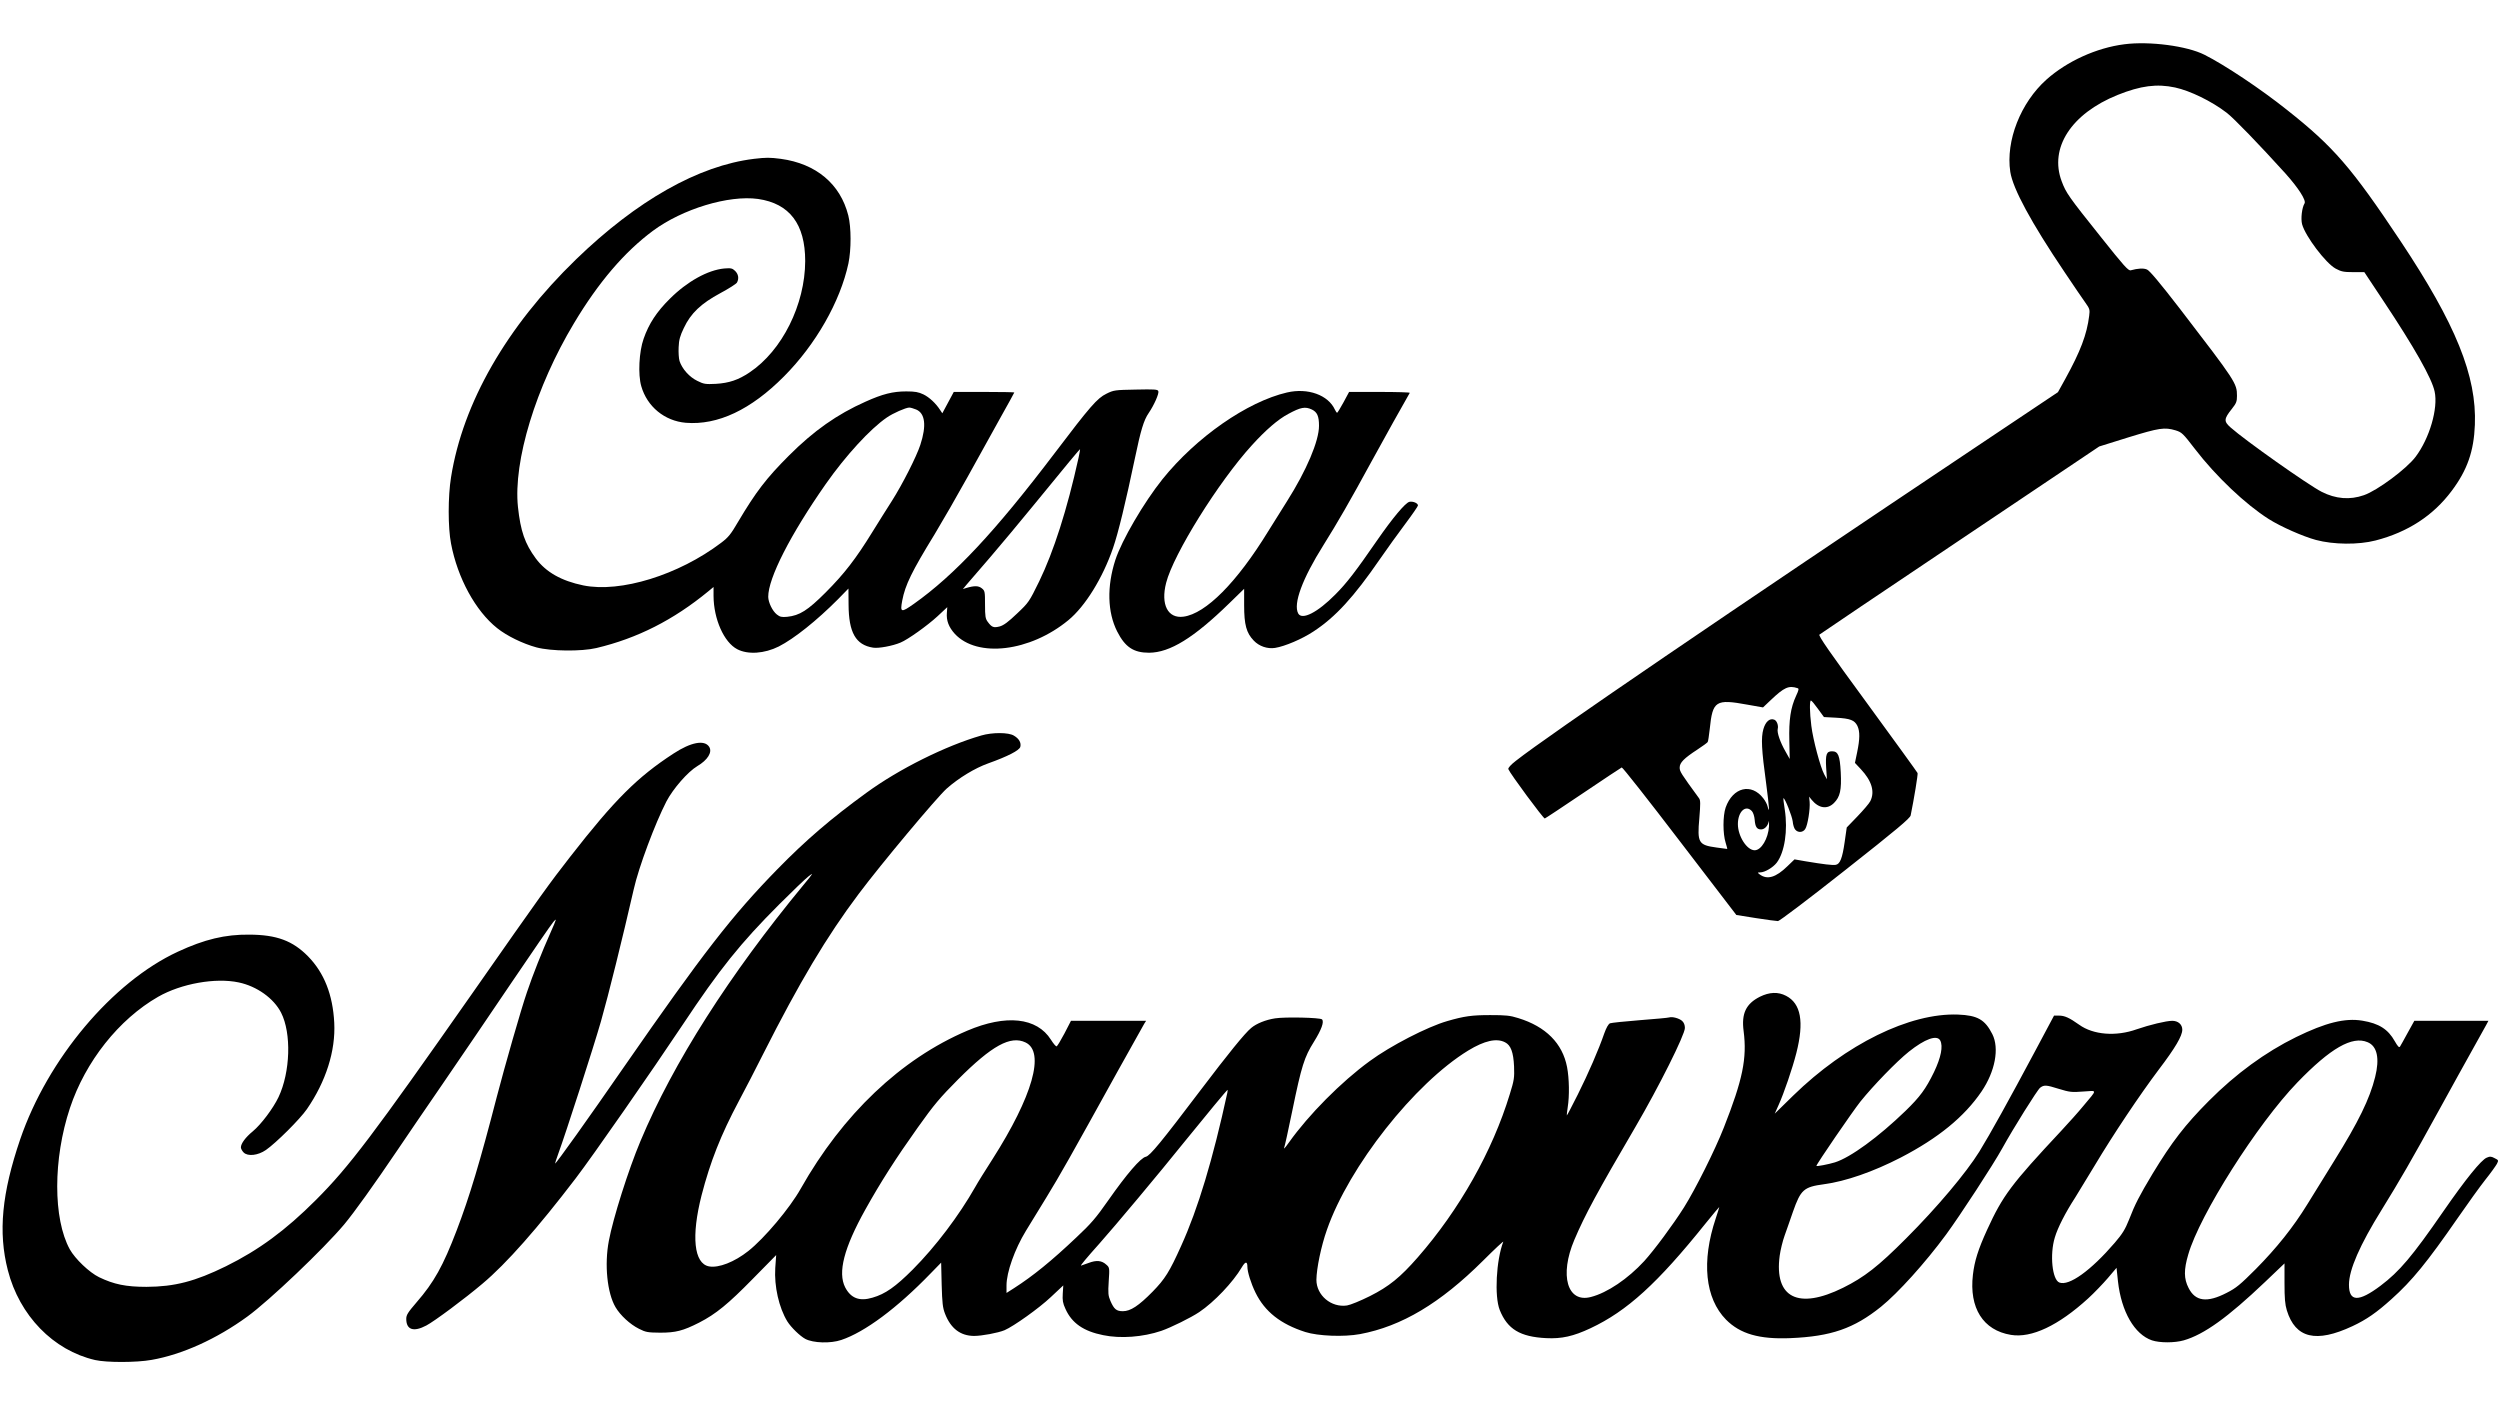
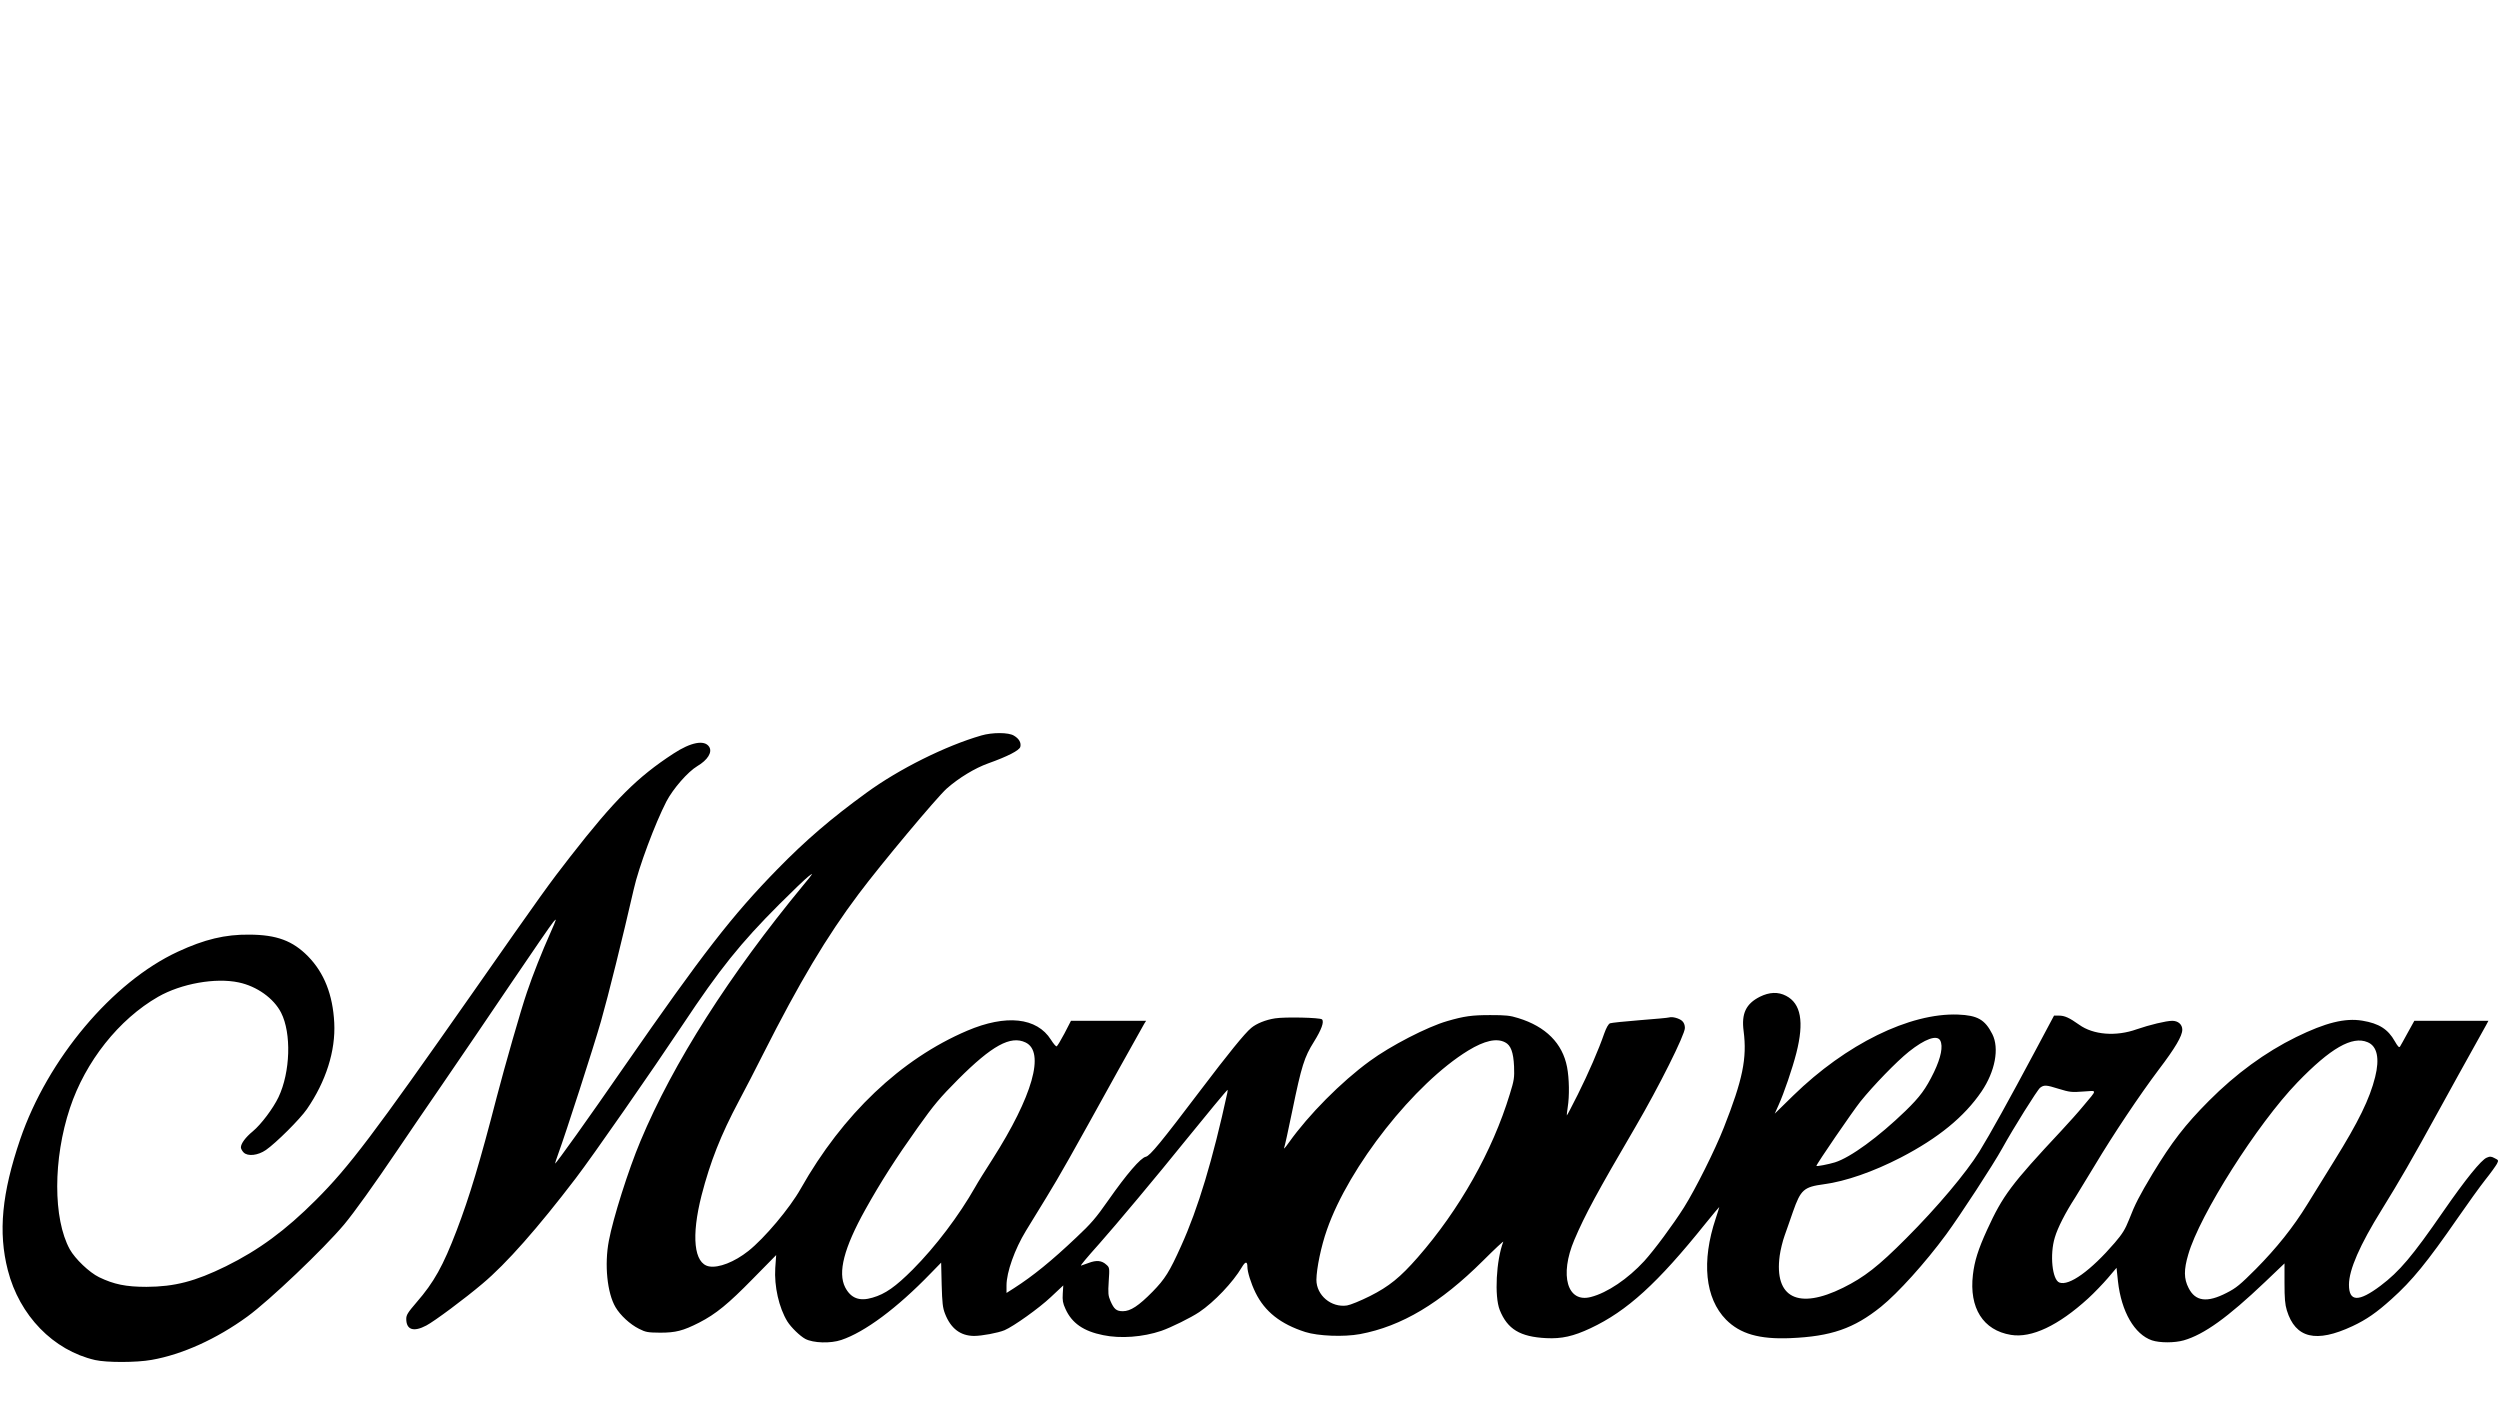
<svg xmlns="http://www.w3.org/2000/svg" version="1.0" width="1920pt" height="1080pt" viewBox="0 0 1920 1080" preserveAspectRatio="xMidYMid meet">
  <g transform="translate(0,1080) scale(0.1,-0.1)" fill="#000000" stroke="none">
-     <path d="M16315 10460 c-214 -27 -441 -131 -598 -271 -199 -178 -314 -471 -278 -709 20 -129 159 -387 417 -770 68 -102 140 -207 160 -235 33 -46 35 -54 29 -100 -18 -145 -67 -273 -183 -484 l-57 -103 -610 -408 c-1922 -1285 -3307 -2229 -3553 -2423 -40 -31 -61 -55 -58 -64 13 -34 271 -383 280 -379 6 2 139 90 296 196 157 106 290 194 295 196 6 2 206 -252 445 -565 l435 -568 150 -24 c83 -13 159 -23 170 -23 11 0 236 170 517 392 396 312 498 398 502 420 26 128 57 316 53 325 -3 7 -176 246 -385 532 -292 398 -378 523 -369 531 7 6 493 334 1081 728 l1068 717 224 70 c238 73 277 79 362 54 48 -15 56 -22 149 -143 161 -210 389 -426 568 -539 92 -58 262 -133 362 -160 135 -36 325 -38 457 -4 248 64 443 191 585 381 120 160 170 304 178 507 15 375 -146 773 -572 1413 -375 563 -513 723 -871 1006 -203 162 -478 345 -633 423 -134 68 -422 106 -616 81z m390 -332 c115 -25 280 -105 396 -194 54 -41 251 -245 451 -466 101 -113 161 -207 147 -230 -20 -32 -30 -117 -19 -160 25 -92 181 -299 258 -341 43 -23 61 -27 135 -27 l85 0 144 -217 c239 -359 375 -599 396 -700 28 -129 -39 -359 -146 -501 -69 -92 -293 -259 -397 -295 -108 -38 -217 -29 -325 26 -105 54 -588 395 -699 494 -53 47 -52 65 9 142 35 44 40 57 40 101 0 96 -10 111 -437 667 -156 202 -234 295 -254 303 -27 12 -70 9 -125 -6 -18 -5 -53 34 -231 258 -247 309 -266 337 -299 425 -97 257 73 520 430 664 177 71 301 87 441 57z m-2900 -4613 c12 -3 10 -14 -11 -59 -42 -91 -56 -184 -52 -343 l3 -142 -32 57 c-41 71 -67 147 -60 174 7 26 -7 64 -27 71 -34 13 -66 -14 -83 -72 -19 -68 -15 -155 22 -425 23 -175 27 -237 10 -169 -3 15 -18 43 -32 61 -92 121 -235 86 -290 -70 -22 -65 -22 -201 0 -270 8 -27 14 -48 12 -48 -2 0 -39 5 -82 11 -139 19 -149 36 -132 226 9 110 9 137 -2 152 -141 193 -149 206 -149 236 0 38 33 71 137 139 40 26 75 52 78 57 4 5 10 50 16 101 22 216 45 231 290 186 l119 -21 57 54 c106 101 140 116 208 94z m157 -159 l46 -63 93 -5 c110 -6 142 -19 164 -63 20 -43 19 -100 -2 -202 l-17 -82 46 -49 c84 -90 108 -173 72 -245 -9 -18 -54 -70 -99 -117 l-82 -85 -16 -112 c-18 -126 -36 -170 -69 -175 -25 -4 -92 4 -230 27 l-86 15 -55 -53 c-88 -86 -155 -106 -213 -62 -18 14 -18 14 4 15 36 0 98 37 127 74 61 80 87 248 62 409 -8 48 -12 87 -10 87 12 0 66 -138 71 -178 2 -26 11 -55 20 -64 21 -25 59 -22 76 5 19 27 39 155 34 209 l-4 40 19 -24 c55 -67 121 -76 172 -25 47 47 59 99 52 236 -7 130 -20 161 -67 161 -43 0 -51 -24 -45 -127 l6 -88 -21 38 c-29 53 -86 266 -99 373 -13 105 -14 194 -3 194 5 0 29 -29 54 -64z m-507 -786 c10 -11 19 -40 21 -66 4 -54 17 -74 49 -74 26 0 51 25 59 60 2 14 3 -2 2 -36 -6 -94 -59 -184 -110 -184 -60 0 -129 108 -129 201 0 96 60 152 108 99z" />
-     <path d="M5790 9580 c-425 -52 -898 -319 -1366 -772 -534 -518 -869 -1102 -960 -1673 -24 -147 -24 -388 0 -510 50 -264 188 -517 354 -649 75 -60 196 -119 302 -148 113 -30 345 -32 460 -5 315 75 591 215 859 435 l41 34 0 -69 c1 -177 80 -356 182 -409 82 -43 209 -34 319 21 118 60 292 199 455 363 l80 82 1 -123 c1 -215 55 -310 188 -331 41 -7 150 13 211 39 56 23 206 130 284 202 l75 70 -3 -43 c-5 -60 14 -110 61 -162 173 -186 577 -138 872 105 129 106 264 324 343 554 40 115 98 355 168 689 45 216 68 293 106 348 41 60 81 150 74 168 -5 14 -30 15 -174 12 -160 -3 -169 -4 -225 -32 -70 -34 -125 -97 -397 -456 -458 -604 -770 -937 -1082 -1158 -98 -69 -106 -67 -89 25 23 121 73 223 249 510 61 101 175 299 253 440 78 142 191 345 250 451 60 107 109 196 109 198 0 2 -105 4 -232 4 l-233 0 -44 -82 -44 -82 -16 24 c-34 53 -84 99 -129 121 -38 18 -64 23 -132 23 -103 0 -182 -20 -313 -79 -218 -97 -397 -223 -588 -414 -174 -174 -254 -279 -390 -508 -56 -96 -75 -120 -131 -162 -326 -247 -772 -385 -1058 -327 -169 35 -287 102 -365 207 -84 114 -117 210 -137 395 -37 352 137 923 430 1411 189 316 388 548 606 710 228 169 583 276 808 245 242 -35 362 -193 362 -477 -1 -334 -177 -688 -427 -855 -86 -58 -158 -82 -259 -88 -80 -4 -93 -2 -143 23 -60 29 -116 91 -136 152 -6 19 -9 67 -7 106 2 57 11 88 40 148 53 113 132 188 281 268 65 35 122 71 127 81 17 31 11 65 -15 90 -21 20 -31 22 -83 18 -126 -12 -285 -100 -418 -233 -100 -99 -161 -191 -201 -307 -35 -98 -44 -275 -18 -364 45 -157 179 -267 342 -281 245 -20 500 100 754 356 244 245 432 575 495 868 22 106 22 277 -1 368 -61 242 -247 398 -518 435 -86 11 -111 11 -207 0z m1246 -1925 c69 -29 81 -123 32 -272 -29 -89 -137 -302 -217 -428 -35 -55 -104 -164 -152 -242 -125 -203 -215 -320 -359 -464 -137 -137 -199 -176 -294 -186 -43 -4 -56 -1 -80 18 -34 27 -65 92 -66 135 -1 143 170 478 442 867 153 218 341 423 468 510 49 34 145 76 173 77 10 0 33 -7 53 -15z m1247 -372 c-88 -399 -191 -719 -302 -948 -77 -157 -80 -162 -170 -247 -68 -65 -102 -90 -133 -99 -47 -12 -61 -7 -92 35 -18 24 -21 42 -21 133 0 99 -1 106 -25 125 -25 20 -56 21 -120 2 l-25 -8 30 36 c17 20 96 112 176 204 80 93 230 273 333 399 272 333 357 435 361 435 1 0 -4 -30 -12 -67z" />
-     <path d="M9885 7786 c-306 -71 -697 -343 -957 -666 -144 -180 -312 -468 -362 -620 -66 -204 -61 -402 14 -550 61 -120 126 -163 245 -163 160 1 343 114 615 379 l115 112 0 -126 c0 -150 17 -213 74 -272 41 -43 104 -65 163 -56 76 12 209 69 295 126 170 111 311 266 510 555 53 77 141 199 195 271 54 72 98 136 98 142 0 18 -39 34 -66 28 -32 -8 -131 -127 -250 -299 -160 -232 -232 -326 -318 -412 -137 -139 -257 -200 -286 -146 -39 74 31 265 195 526 107 171 204 339 365 635 95 174 254 459 297 533 2 4 -102 7 -231 7 l-235 0 -43 -80 c-24 -44 -46 -80 -49 -80 -3 0 -11 11 -17 24 -51 112 -207 169 -367 132z m190 -131 c41 -20 55 -51 55 -125 0 -117 -96 -343 -246 -580 -37 -58 -101 -161 -144 -230 -241 -393 -479 -633 -651 -656 -120 -16 -176 93 -133 260 56 220 402 775 658 1056 106 117 202 200 280 241 96 52 130 58 181 34z" />
    <path d="M7535 5151 c-273 -79 -631 -257 -880 -439 -273 -198 -468 -366 -685 -588 -347 -355 -572 -645 -1175 -1514 -273 -395 -527 -751 -532 -746 -1 1 9 33 23 71 60 164 271 818 329 1020 58 203 166 640 252 1015 38 170 164 506 251 675 52 99 165 228 237 271 80 47 118 108 91 149 -36 55 -140 35 -273 -52 -278 -181 -452 -354 -794 -793 -162 -208 -210 -274 -749 -1045 -765 -1092 -948 -1335 -1204 -1591 -234 -234 -438 -384 -691 -509 -236 -116 -394 -157 -610 -158 -158 0 -250 19 -364 74 -76 37 -184 141 -225 214 -129 235 -129 694 1 1085 119 358 376 682 678 855 177 101 440 148 618 110 139 -29 270 -122 326 -233 80 -157 71 -456 -20 -648 -41 -86 -133 -209 -198 -263 -56 -46 -91 -94 -91 -123 0 -10 10 -28 21 -39 32 -32 110 -23 171 19 78 54 262 237 315 314 146 212 221 447 210 663 -11 215 -77 383 -201 510 -118 120 -241 166 -451 167 -186 2 -344 -36 -549 -131 -503 -233 -1000 -824 -1211 -1441 -141 -414 -170 -713 -95 -1005 89 -348 349 -616 670 -690 87 -20 318 -20 434 1 235 41 500 161 736 333 169 123 585 519 743 707 79 95 226 300 412 575 61 90 215 317 344 504 128 187 366 536 527 775 162 239 307 451 324 470 27 32 26 26 -21 -80 -67 -150 -138 -329 -182 -460 -46 -133 -171 -571 -232 -805 -128 -496 -209 -766 -308 -1025 -104 -272 -174 -398 -308 -552 -67 -78 -79 -97 -79 -127 0 -84 56 -103 154 -51 60 31 298 208 431 321 184 154 426 429 716 809 133 174 587 827 822 1180 283 426 443 626 742 925 99 99 200 196 225 215 40 32 37 25 -38 -65 -570 -690 -1002 -1368 -1253 -1968 -93 -221 -211 -594 -243 -766 -35 -183 -13 -401 51 -510 37 -63 112 -132 180 -166 53 -27 68 -29 163 -30 119 0 175 14 299 77 129 66 225 145 412 336 l180 183 -7 -99 c-9 -140 28 -305 93 -411 29 -46 97 -112 138 -134 61 -32 194 -36 276 -8 180 60 429 245 685 510 l82 84 4 -169 c4 -142 8 -178 26 -224 44 -113 118 -169 222 -170 61 0 184 23 235 44 70 30 265 169 355 254 l96 90 -4 -63 c-3 -52 0 -73 21 -118 49 -109 139 -171 289 -201 134 -28 305 -15 447 33 75 26 227 101 291 144 115 77 260 230 327 344 27 46 43 48 43 4 0 -39 27 -126 62 -198 72 -147 193 -242 383 -303 98 -31 296 -39 420 -16 320 60 616 237 944 563 90 90 160 155 156 146 -54 -141 -69 -419 -27 -524 59 -147 156 -206 357 -216 118 -6 208 14 340 76 281 132 515 345 883 804 57 70 104 127 106 127 1 0 -11 -39 -27 -87 -111 -331 -82 -614 79 -778 108 -109 255 -152 494 -142 313 13 488 74 696 241 131 106 339 336 501 556 107 146 361 535 431 662 85 154 269 448 290 464 30 23 47 22 142 -8 85 -26 101 -28 189 -21 111 7 111 21 0 -112 -36 -44 -112 -129 -169 -190 -385 -412 -448 -496 -569 -760 -69 -151 -97 -241 -109 -345 -30 -255 78 -427 292 -462 158 -26 364 71 593 280 46 42 114 113 151 156 l67 79 11 -104 c26 -233 127 -407 261 -453 60 -20 174 -20 244 0 156 45 337 175 624 448 l150 143 0 -151 c0 -118 4 -164 18 -210 66 -214 224 -252 504 -121 107 50 186 105 299 207 159 142 275 285 509 623 76 110 171 242 212 294 41 51 80 106 89 122 14 28 13 29 -17 44 -26 14 -36 15 -61 4 -42 -17 -162 -165 -335 -415 -237 -343 -335 -459 -481 -569 -168 -126 -242 -124 -242 8 0 115 83 305 252 577 139 225 225 373 443 770 92 168 207 375 255 461 48 85 95 170 104 187 l17 32 -285 0 -284 0 -51 -92 c-28 -51 -54 -99 -59 -106 -7 -10 -17 1 -40 41 -52 93 -122 137 -249 158 -134 22 -282 -15 -509 -126 -236 -116 -463 -282 -669 -489 -184 -185 -285 -316 -433 -560 -102 -170 -135 -234 -181 -353 -30 -75 -50 -108 -110 -178 -183 -213 -351 -334 -425 -305 -55 21 -75 215 -35 346 22 75 82 192 156 306 25 40 93 152 151 248 141 236 345 541 491 735 127 167 181 259 181 307 0 40 -32 68 -77 68 -47 0 -174 -31 -273 -65 -159 -57 -334 -43 -442 35 -76 54 -112 70 -155 70 l-38 0 -145 -272 c-204 -382 -343 -633 -429 -773 -102 -164 -325 -429 -561 -665 -215 -216 -322 -299 -485 -380 -345 -171 -530 -77 -487 246 6 44 23 114 38 155 14 41 44 123 64 183 60 170 83 190 238 211 166 22 379 96 590 205 289 150 488 313 620 507 105 155 138 332 83 441 -57 112 -114 144 -263 150 -371 14 -861 -227 -1266 -622 l-142 -139 29 65 c41 90 107 283 137 401 61 240 35 380 -79 439 -61 32 -128 29 -201 -7 -107 -54 -143 -129 -125 -264 27 -209 -7 -373 -152 -741 -67 -171 -218 -473 -306 -613 -86 -136 -228 -327 -305 -412 -125 -136 -284 -244 -410 -276 -181 -48 -243 166 -127 439 82 193 177 368 469 867 180 308 380 708 380 760 0 22 -7 41 -21 54 -22 20 -76 35 -100 27 -8 -3 -108 -12 -224 -21 -115 -9 -219 -20 -230 -24 -13 -6 -28 -33 -44 -77 -43 -125 -122 -307 -204 -471 -45 -89 -82 -161 -84 -160 -1 2 2 30 7 63 14 86 12 221 -5 309 -35 182 -163 311 -375 376 -63 20 -97 23 -215 23 -140 0 -199 -8 -330 -46 -153 -44 -436 -190 -595 -307 -220 -160 -470 -413 -620 -624 -18 -26 -35 -47 -37 -47 -2 0 -2 3 0 8 3 4 31 131 62 282 71 345 92 411 166 529 58 93 80 154 62 172 -14 14 -285 20 -360 8 -72 -11 -144 -40 -184 -74 -49 -40 -182 -205 -382 -469 -309 -408 -395 -513 -427 -520 -39 -7 -148 -134 -288 -334 -95 -136 -133 -180 -245 -285 -192 -182 -334 -297 -479 -390 l-58 -37 0 58 c0 101 63 278 149 419 26 43 97 159 158 258 108 177 177 299 548 970 104 187 195 350 203 363 l14 22 -288 0 -289 0 -50 -97 c-28 -53 -55 -98 -60 -99 -6 -2 -25 21 -44 51 -108 171 -345 196 -643 69 -509 -217 -956 -642 -1279 -1214 -83 -148 -278 -380 -402 -478 -106 -84 -228 -132 -302 -118 -116 22 -137 232 -57 546 67 258 147 462 287 725 47 88 131 250 186 360 278 550 488 903 734 1230 173 231 600 741 676 809 93 82 217 157 318 193 151 54 240 100 247 127 8 32 -10 63 -49 86 -41 26 -167 26 -252 1z m7366 -2342 c23 -44 6 -130 -48 -243 -64 -131 -107 -189 -219 -298 -208 -201 -423 -358 -542 -395 -49 -15 -142 -33 -142 -27 0 13 277 417 338 494 99 123 277 307 372 383 123 98 216 132 241 86z m-7025 -15 c152 -72 54 -414 -254 -897 -54 -84 -114 -180 -132 -213 -125 -220 -304 -457 -480 -634 -132 -132 -211 -188 -309 -216 -100 -30 -166 -5 -210 79 -58 114 -10 302 155 598 117 210 234 393 402 629 126 177 169 228 311 371 259 259 402 338 517 283z m3683 1 c44 -22 64 -76 69 -185 3 -87 1 -105 -33 -214 -133 -437 -387 -887 -707 -1253 -134 -153 -220 -223 -367 -297 -72 -36 -150 -68 -176 -72 -121 -18 -235 78 -235 197 1 87 36 258 81 385 170 487 673 1124 1085 1376 125 76 218 97 283 63z m6624 1 c74 -30 94 -125 58 -268 -42 -168 -127 -342 -314 -643 -71 -115 -164 -265 -206 -333 -110 -179 -237 -337 -396 -498 -121 -121 -151 -146 -224 -183 -151 -78 -241 -66 -293 38 -36 70 -37 139 -2 257 87 303 530 1002 838 1321 254 263 421 359 539 309z m-8757 -388 c-111 -511 -225 -891 -355 -1177 -89 -198 -124 -254 -219 -351 -107 -109 -170 -150 -228 -150 -50 0 -68 15 -96 79 -17 40 -19 59 -13 151 7 101 6 106 -17 126 -36 34 -77 38 -139 14 -30 -11 -55 -20 -57 -20 -6 0 40 56 142 170 121 136 450 529 660 790 163 201 319 390 324 390 1 0 0 -10 -2 -22z" />
  </g>
</svg>